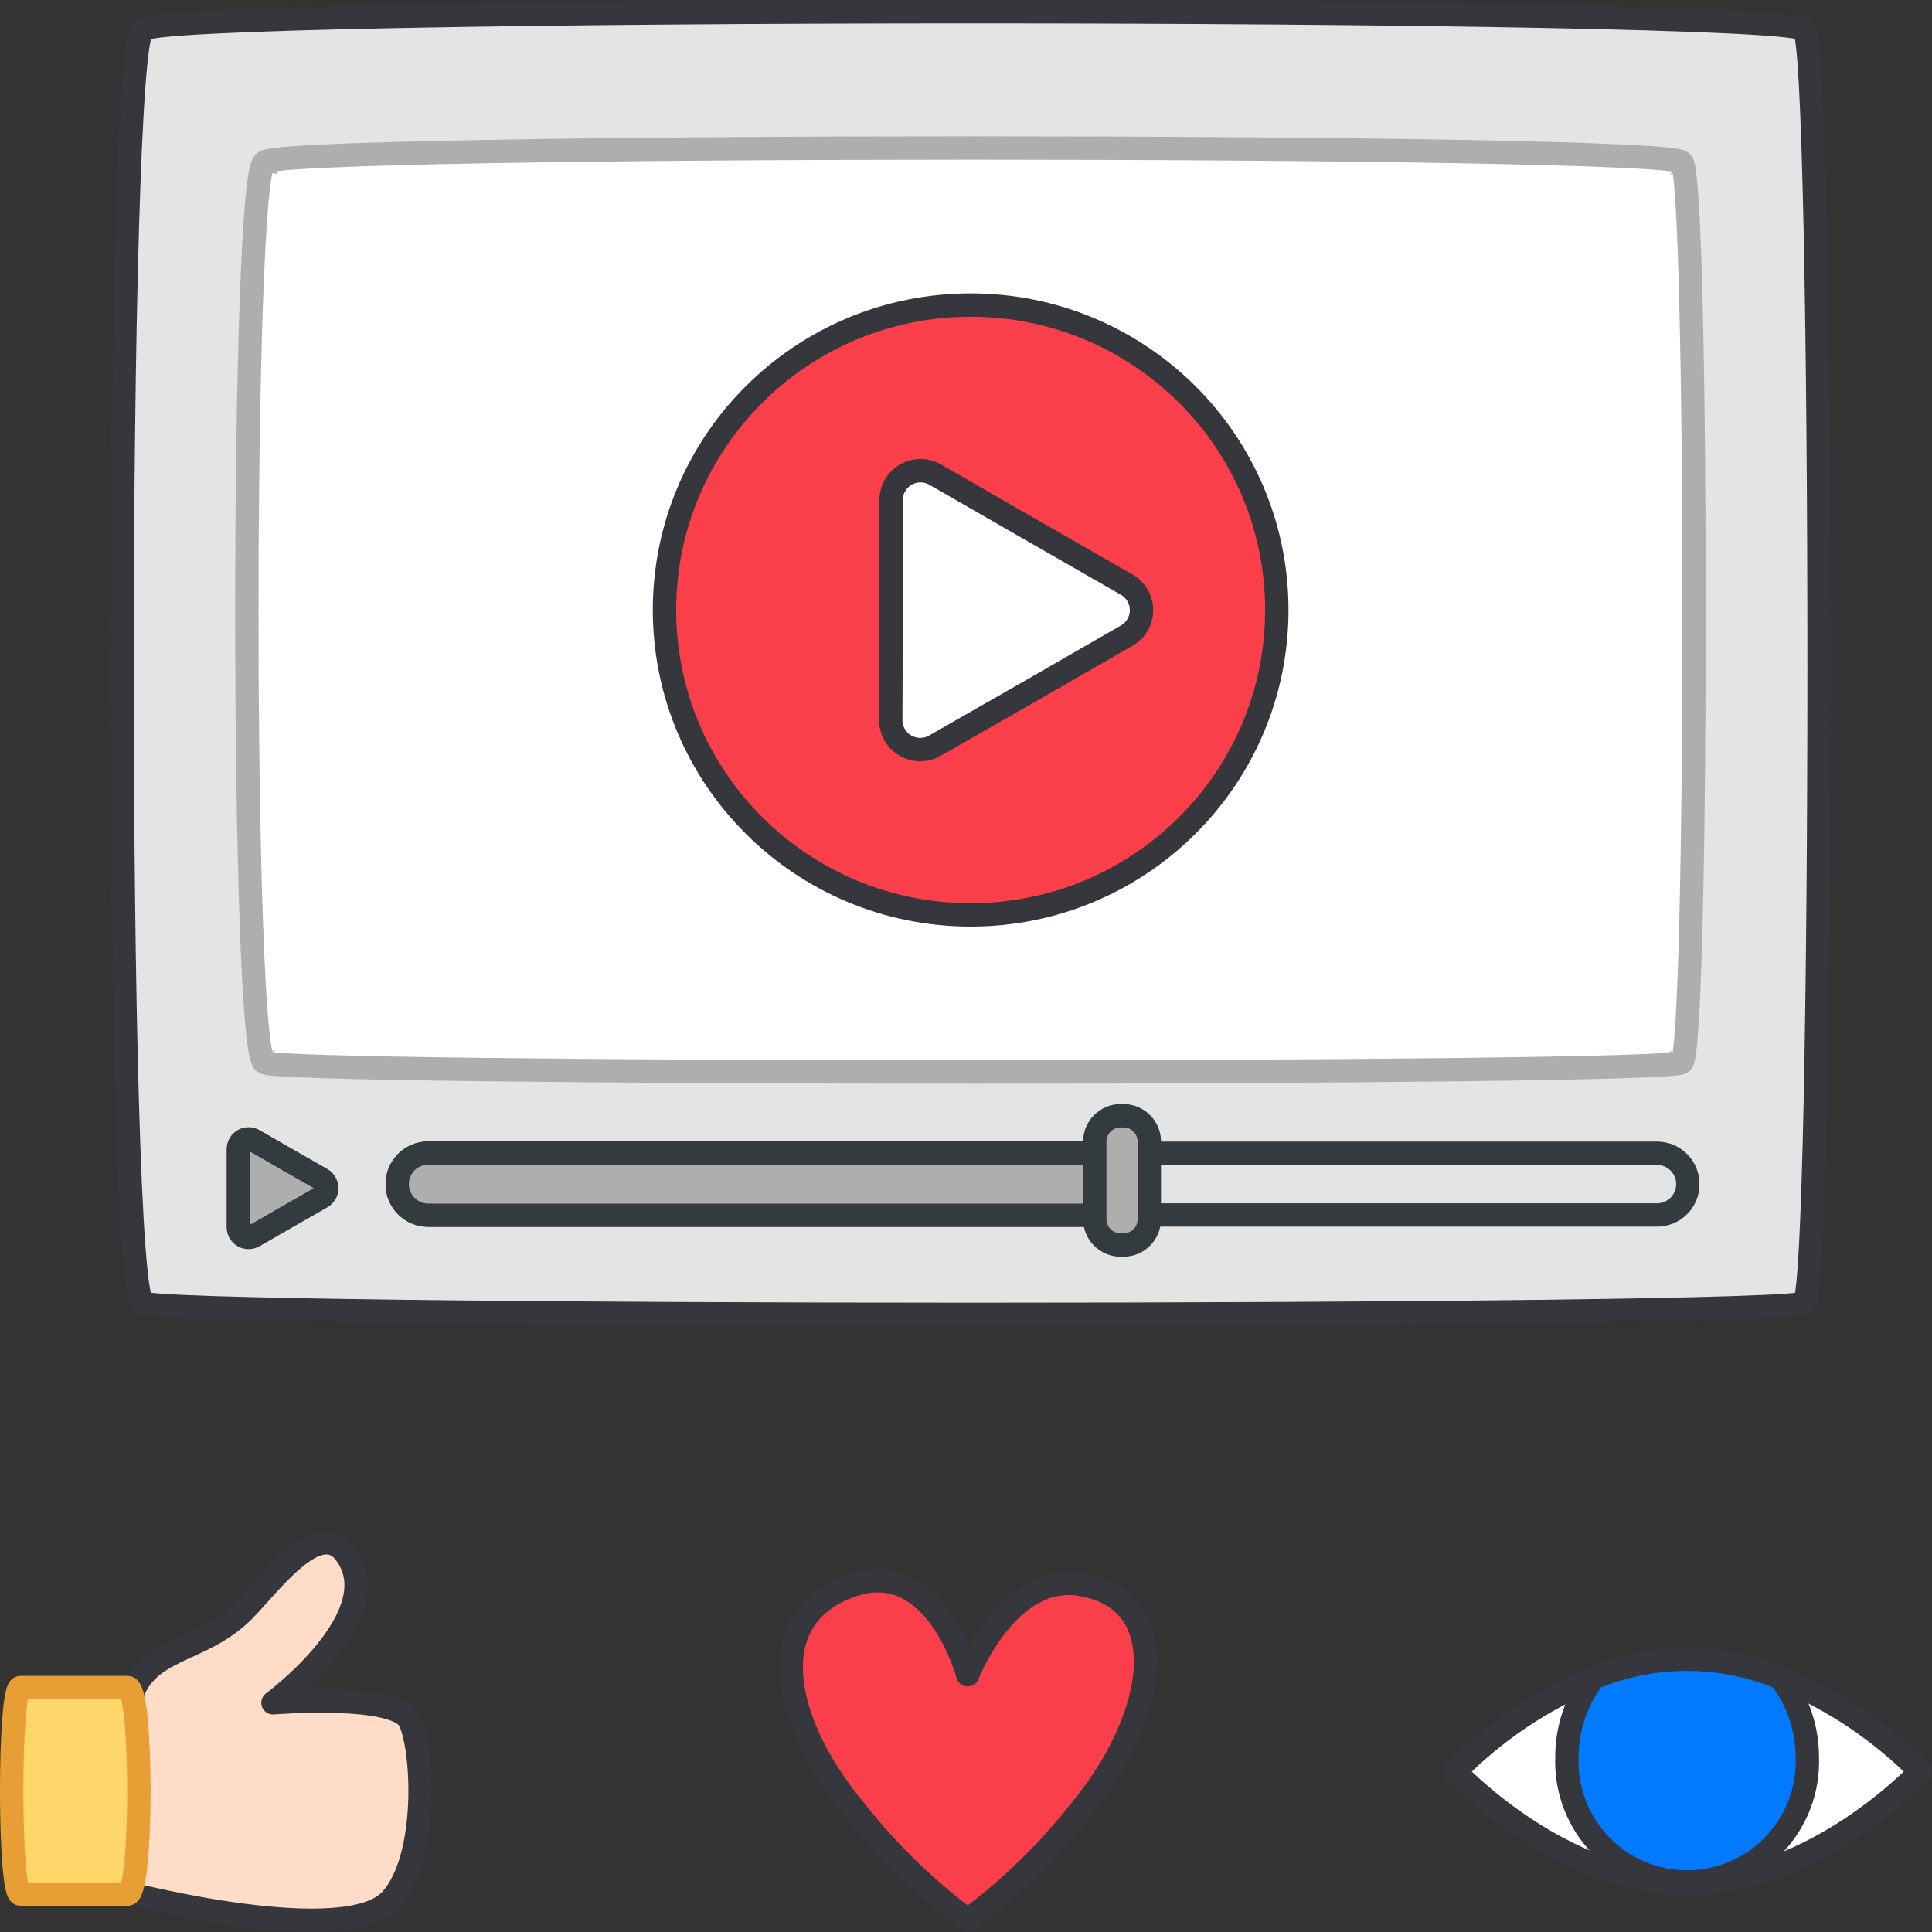
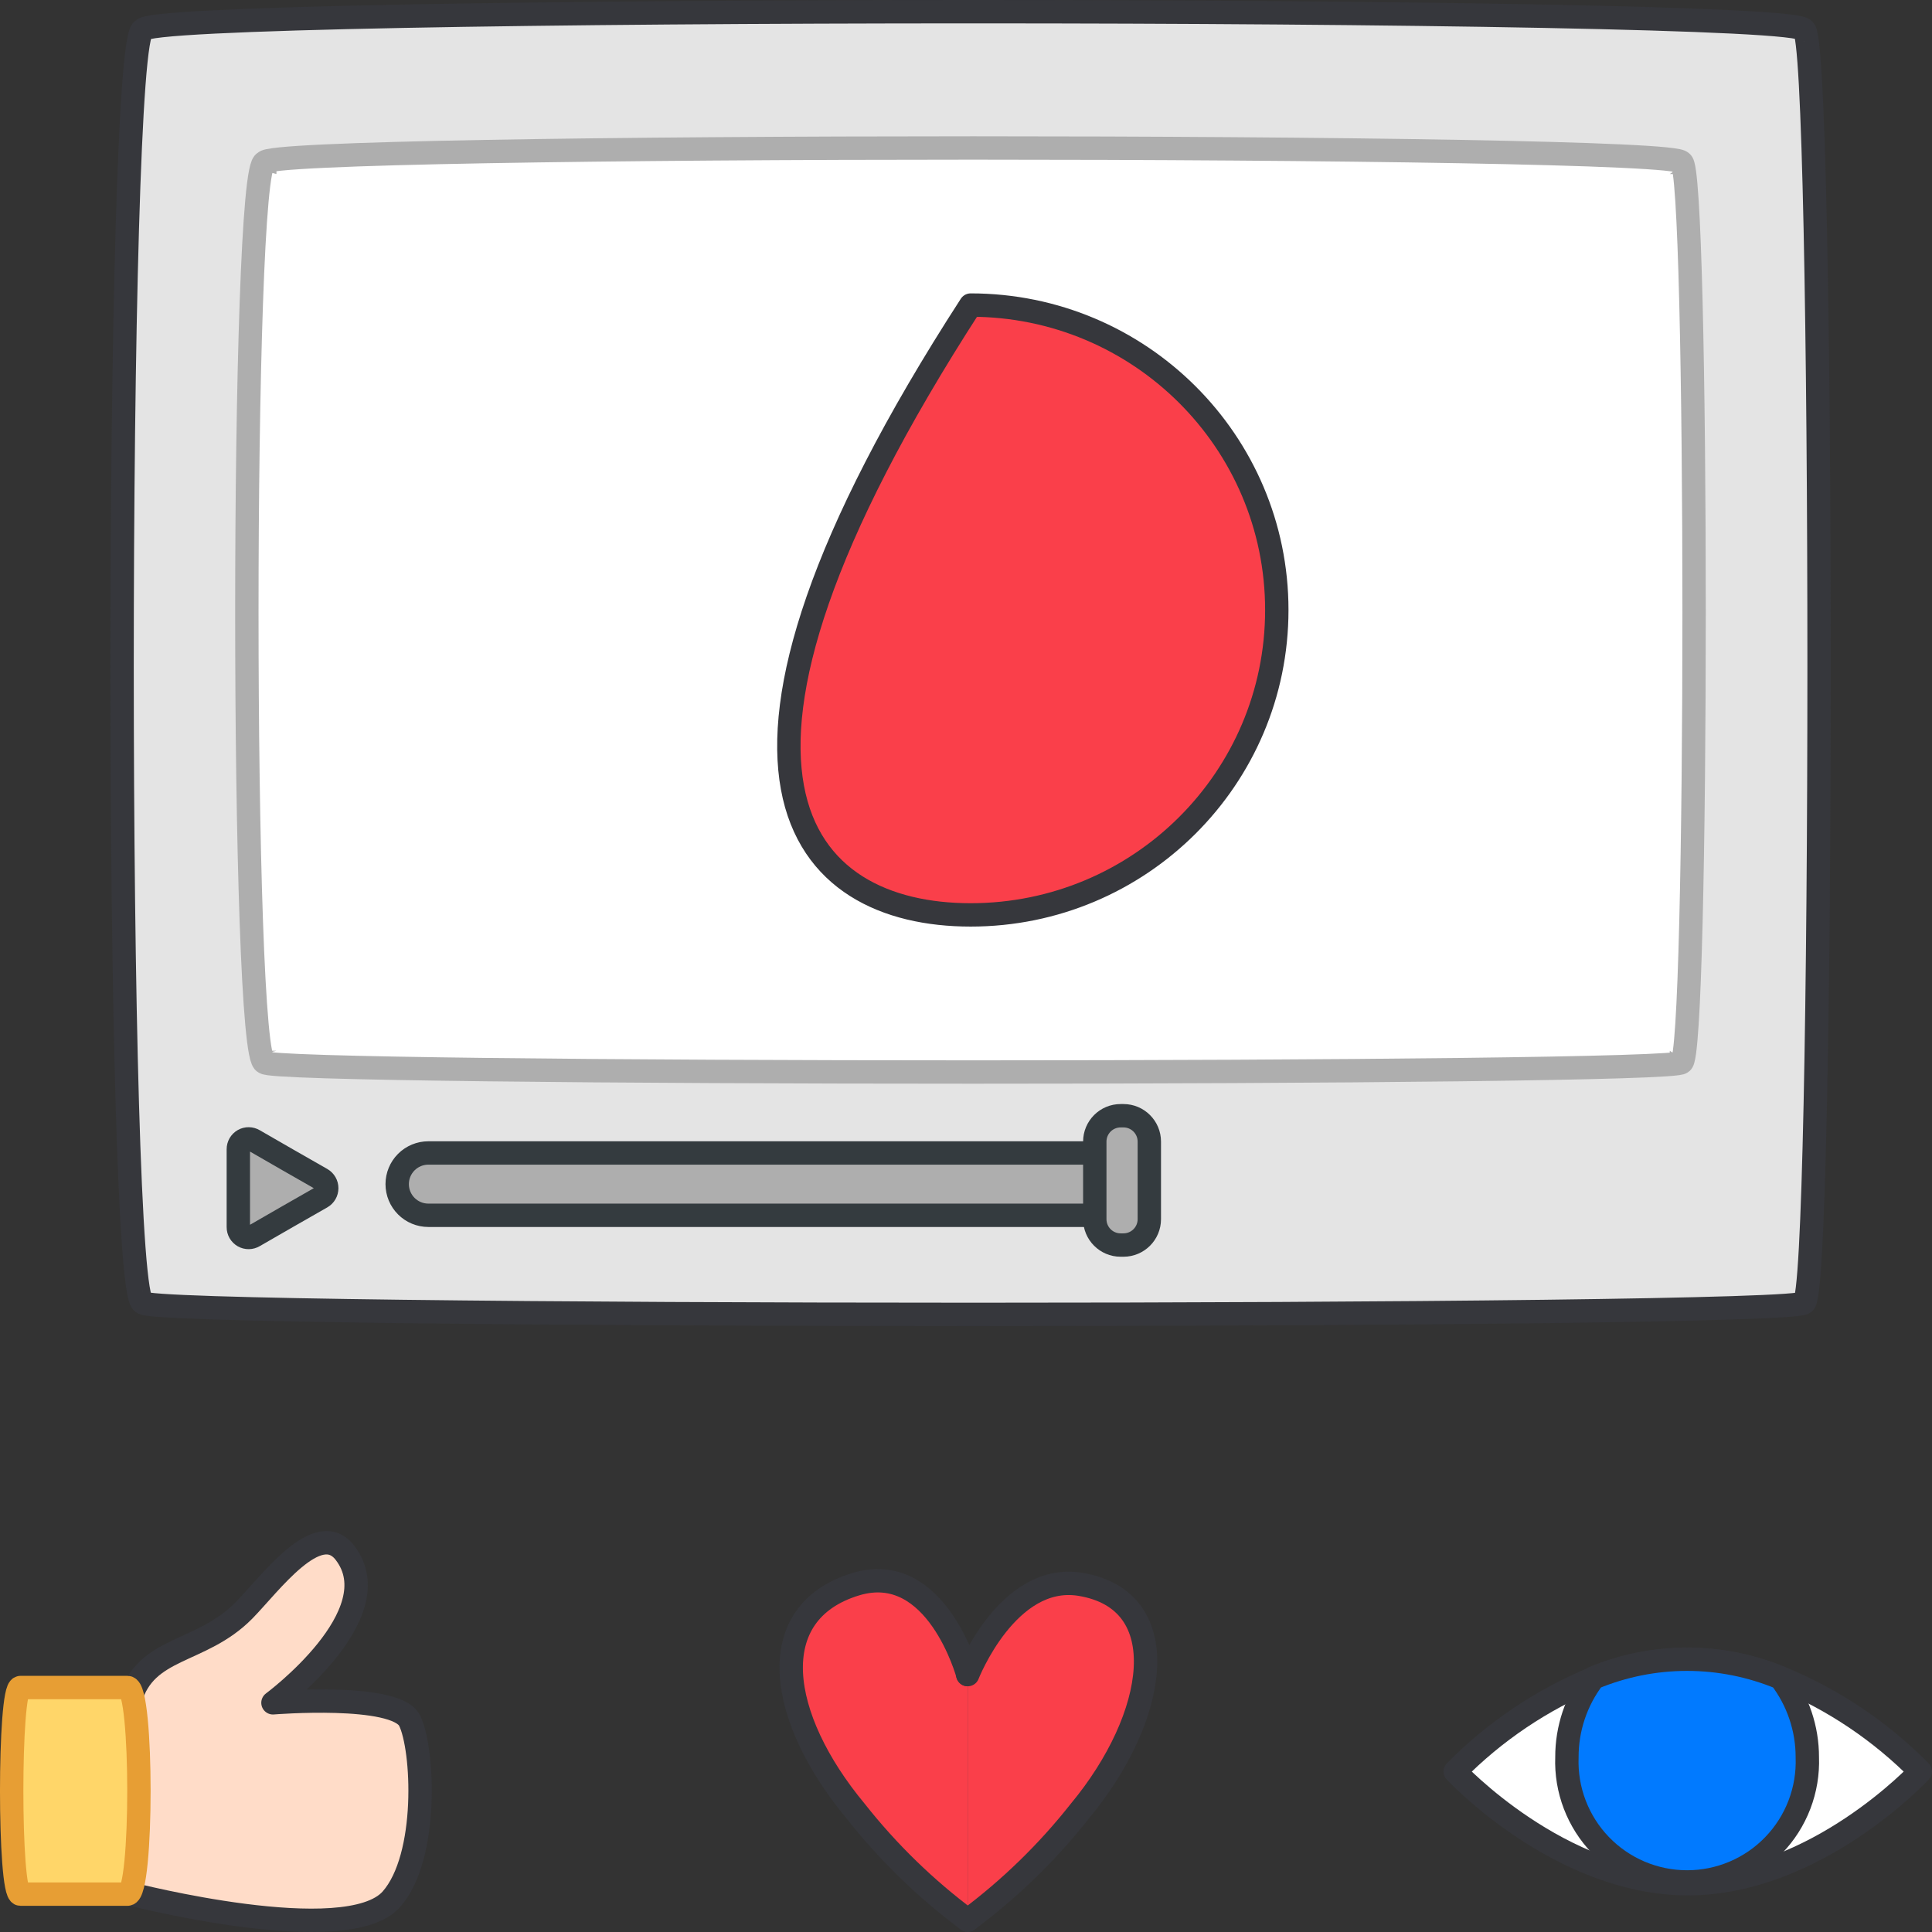
<svg xmlns="http://www.w3.org/2000/svg" width="124" height="124" viewBox="0 0 124 124" fill="none">
  <rect x="0" y="0" width="124" height="124" fill="#333333" stroke="none" />
  <path d="M115.778 83.61C115.778 84.61 9.178 84.61 9.178 83.61C7.388 83.61 7.388 1.92 9.178 1.92C9.178 0.36 115.778 0.36 115.778 1.92C117.078 1.92 117.078 83.61 115.778 83.61Z" fill="#E4E4E4" stroke="#36373C" stroke-width="1.5" stroke-linecap="round" stroke-linejoin="round" />
  <path d="M107.921 68.19C107.921 69.01 16.991 69.01 16.991 68.19C15.461 68.19 15.461 10.42 16.991 10.42C16.991 9.19 107.921 9.19 107.921 10.42C109.001 10.42 109.001 68.19 107.921 68.19Z" fill="white" stroke="#AEAEAE" stroke-width="1.5" stroke-miterlimit="10" />
-   <path d="M62.298 58.72C73.151 58.72 81.948 49.958 81.948 39.15C81.948 28.342 73.151 19.58 62.298 19.58C51.446 19.58 42.648 28.342 42.648 39.15C42.648 49.958 51.446 58.72 62.298 58.72Z" fill="#FA3F4A" stroke="#36373C" stroke-width="1.5" stroke-linecap="round" stroke-linejoin="round" />
+   <path d="M62.298 58.72C73.151 58.72 81.948 49.958 81.948 39.15C81.948 28.342 73.151 19.58 62.298 19.58C42.648 49.958 51.446 58.72 62.298 58.72Z" fill="#FA3F4A" stroke="#36373C" stroke-width="1.5" stroke-linecap="round" stroke-linejoin="round" />
  <path d="M15.297 76.26V73.76C15.296 73.643 15.327 73.528 15.385 73.426C15.444 73.325 15.528 73.24 15.63 73.182C15.732 73.124 15.847 73.094 15.964 73.096C16.082 73.097 16.196 73.13 16.297 73.19L18.467 74.44L20.637 75.68C20.739 75.739 20.823 75.823 20.882 75.925C20.941 76.027 20.971 76.142 20.971 76.26C20.971 76.378 20.941 76.493 20.882 76.595C20.823 76.697 20.739 76.781 20.637 76.84L18.467 78.08L16.297 79.33C16.196 79.39 16.082 79.423 15.964 79.424C15.847 79.426 15.732 79.396 15.63 79.338C15.528 79.28 15.444 79.196 15.385 79.094C15.327 78.993 15.296 78.877 15.297 78.76V76.26Z" fill="#AEAEAE" stroke="#343B3F" stroke-width="1.5" stroke-linecap="round" stroke-linejoin="round" />
-   <path d="M57.192 39.15V32.08C57.196 31.753 57.284 31.431 57.449 31.149C57.614 30.866 57.85 30.63 58.133 30.466C58.417 30.302 58.738 30.214 59.066 30.211C59.393 30.208 59.716 30.291 60.002 30.45L66.172 34L72.322 37.53C72.609 37.695 72.847 37.932 73.012 38.218C73.178 38.505 73.265 38.829 73.265 39.16C73.265 39.491 73.178 39.816 73.012 40.102C72.847 40.388 72.609 40.625 72.322 40.79L66.172 44.33L60.002 47.86C59.715 48.024 59.39 48.111 59.06 48.11C58.73 48.11 58.405 48.023 58.118 47.858C57.832 47.693 57.594 47.456 57.428 47.17C57.262 46.885 57.174 46.56 57.172 46.23L57.192 39.15Z" fill="white" stroke="#36373C" stroke-width="1.5" stroke-linecap="round" stroke-linejoin="round" />
-   <path d="M106.35 74.019H27.48C26.387 74.019 25.5 74.906 25.5 75.999C25.5 77.093 26.387 77.98 27.48 77.98H106.35C107.444 77.98 108.33 77.093 108.33 75.999C108.33 74.906 107.444 74.019 106.35 74.019Z" fill="#E4E4E4" stroke="#343B3F" stroke-width="1.5" stroke-linecap="round" stroke-linejoin="round" />
  <path d="M72.002 78H27.492C26.962 78 26.453 77.789 26.078 77.414C25.703 77.039 25.492 76.53 25.492 76C25.492 75.47 25.703 74.961 26.078 74.586C26.453 74.211 26.962 74 27.492 74H72.002V78Z" fill="#AEAEAE" stroke="#343B3F" stroke-width="1.5" stroke-linecap="round" stroke-linejoin="round" />
  <path d="M72.106 71.61H71.926C71.009 71.61 70.266 72.354 70.266 73.27V78.25C70.266 79.167 71.009 79.91 71.926 79.91H72.106C73.022 79.91 73.766 79.167 73.766 78.25V73.27C73.766 72.354 73.022 71.61 72.106 71.61Z" fill="#AEAEAE" stroke="#343B3F" stroke-width="1.5" stroke-linecap="round" stroke-linejoin="round" />
  <path d="M8.359 109.1V121.55C8.359 121.55 22.249 125.13 25.119 121.9C27.529 119.17 27.179 112.21 26.289 110.43C25.399 108.65 17.519 109.29 17.519 109.29C17.519 109.29 25.189 103.61 22.139 99.66C20.399 97.41 17.329 101.66 15.649 103.37C12.879 106.17 9.349 105.64 8.359 109.1Z" fill="#FFDCC8" stroke="#36373C" stroke-width="1.5" stroke-linecap="round" stroke-linejoin="round" />
  <path d="M8.182 108.31H1.312C0.562 108.31 0.562 121.57 1.312 121.57H8.182C9.162 121.57 9.162 108.31 8.182 108.31Z" fill="#FFD669" stroke="#E79E34" stroke-width="1.5" stroke-miterlimit="10" />
  <path d="M62.115 107.48C62.115 107.48 60.115 100.09 54.915 101.68C48.915 103.51 49.915 110.22 54.915 116.24C56.997 118.88 59.418 121.233 62.115 123.24" fill="#FA3F4A" />
  <path d="M62.115 107.48C62.115 107.48 60.115 100.09 54.915 101.68C48.915 103.51 49.915 110.22 54.915 116.24C56.997 118.88 59.418 121.233 62.115 123.24" stroke="#36373C" stroke-width="1.5" stroke-linecap="round" stroke-linejoin="round" />
  <path d="M62.109 107.48C62.109 107.48 64.659 100.95 69.309 101.68C75.519 102.68 74.309 110.22 69.309 116.24C67.227 118.88 64.806 121.233 62.109 123.24" fill="#FA3F4A" />
  <path d="M62.109 107.48C62.109 107.48 64.659 100.95 69.309 101.68C75.519 102.68 74.309 110.22 69.309 116.24C67.227 118.88 64.806 121.233 62.109 123.24" stroke="#36373C" stroke-width="1.5" stroke-linecap="round" stroke-linejoin="round" />
  <path d="M123.248 113.7C123.248 113.7 116.558 120.9 108.328 120.9C100.098 120.9 93.398 113.7 93.398 113.7C95.939 111.123 98.973 109.082 102.318 107.7C104.22 106.91 106.259 106.503 108.318 106.503C110.378 106.503 112.417 106.91 114.318 107.7C117.667 109.081 120.704 111.122 123.248 113.7Z" fill="white" stroke="#36373C" stroke-width="1.5" stroke-linecap="round" stroke-linejoin="round" />
  <path d="M115.998 112.79C116.035 113.826 115.863 114.86 115.492 115.828C115.121 116.797 114.559 117.681 113.839 118.427C113.119 119.174 112.256 119.767 111.301 120.173C110.346 120.578 109.32 120.787 108.283 120.787C107.245 120.787 106.219 120.578 105.264 120.173C104.309 119.767 103.446 119.174 102.726 118.427C102.006 117.681 101.444 116.797 101.073 115.828C100.702 114.86 100.53 113.826 100.568 112.79C100.561 110.948 101.162 109.155 102.277 107.69C104.179 106.899 106.218 106.492 108.277 106.492C110.337 106.492 112.376 106.899 114.277 107.69C115.397 109.154 116.001 110.947 115.998 112.79Z" fill="#017AFF" stroke="#36373C" stroke-width="1.5" stroke-linecap="round" stroke-linejoin="round" />
</svg>